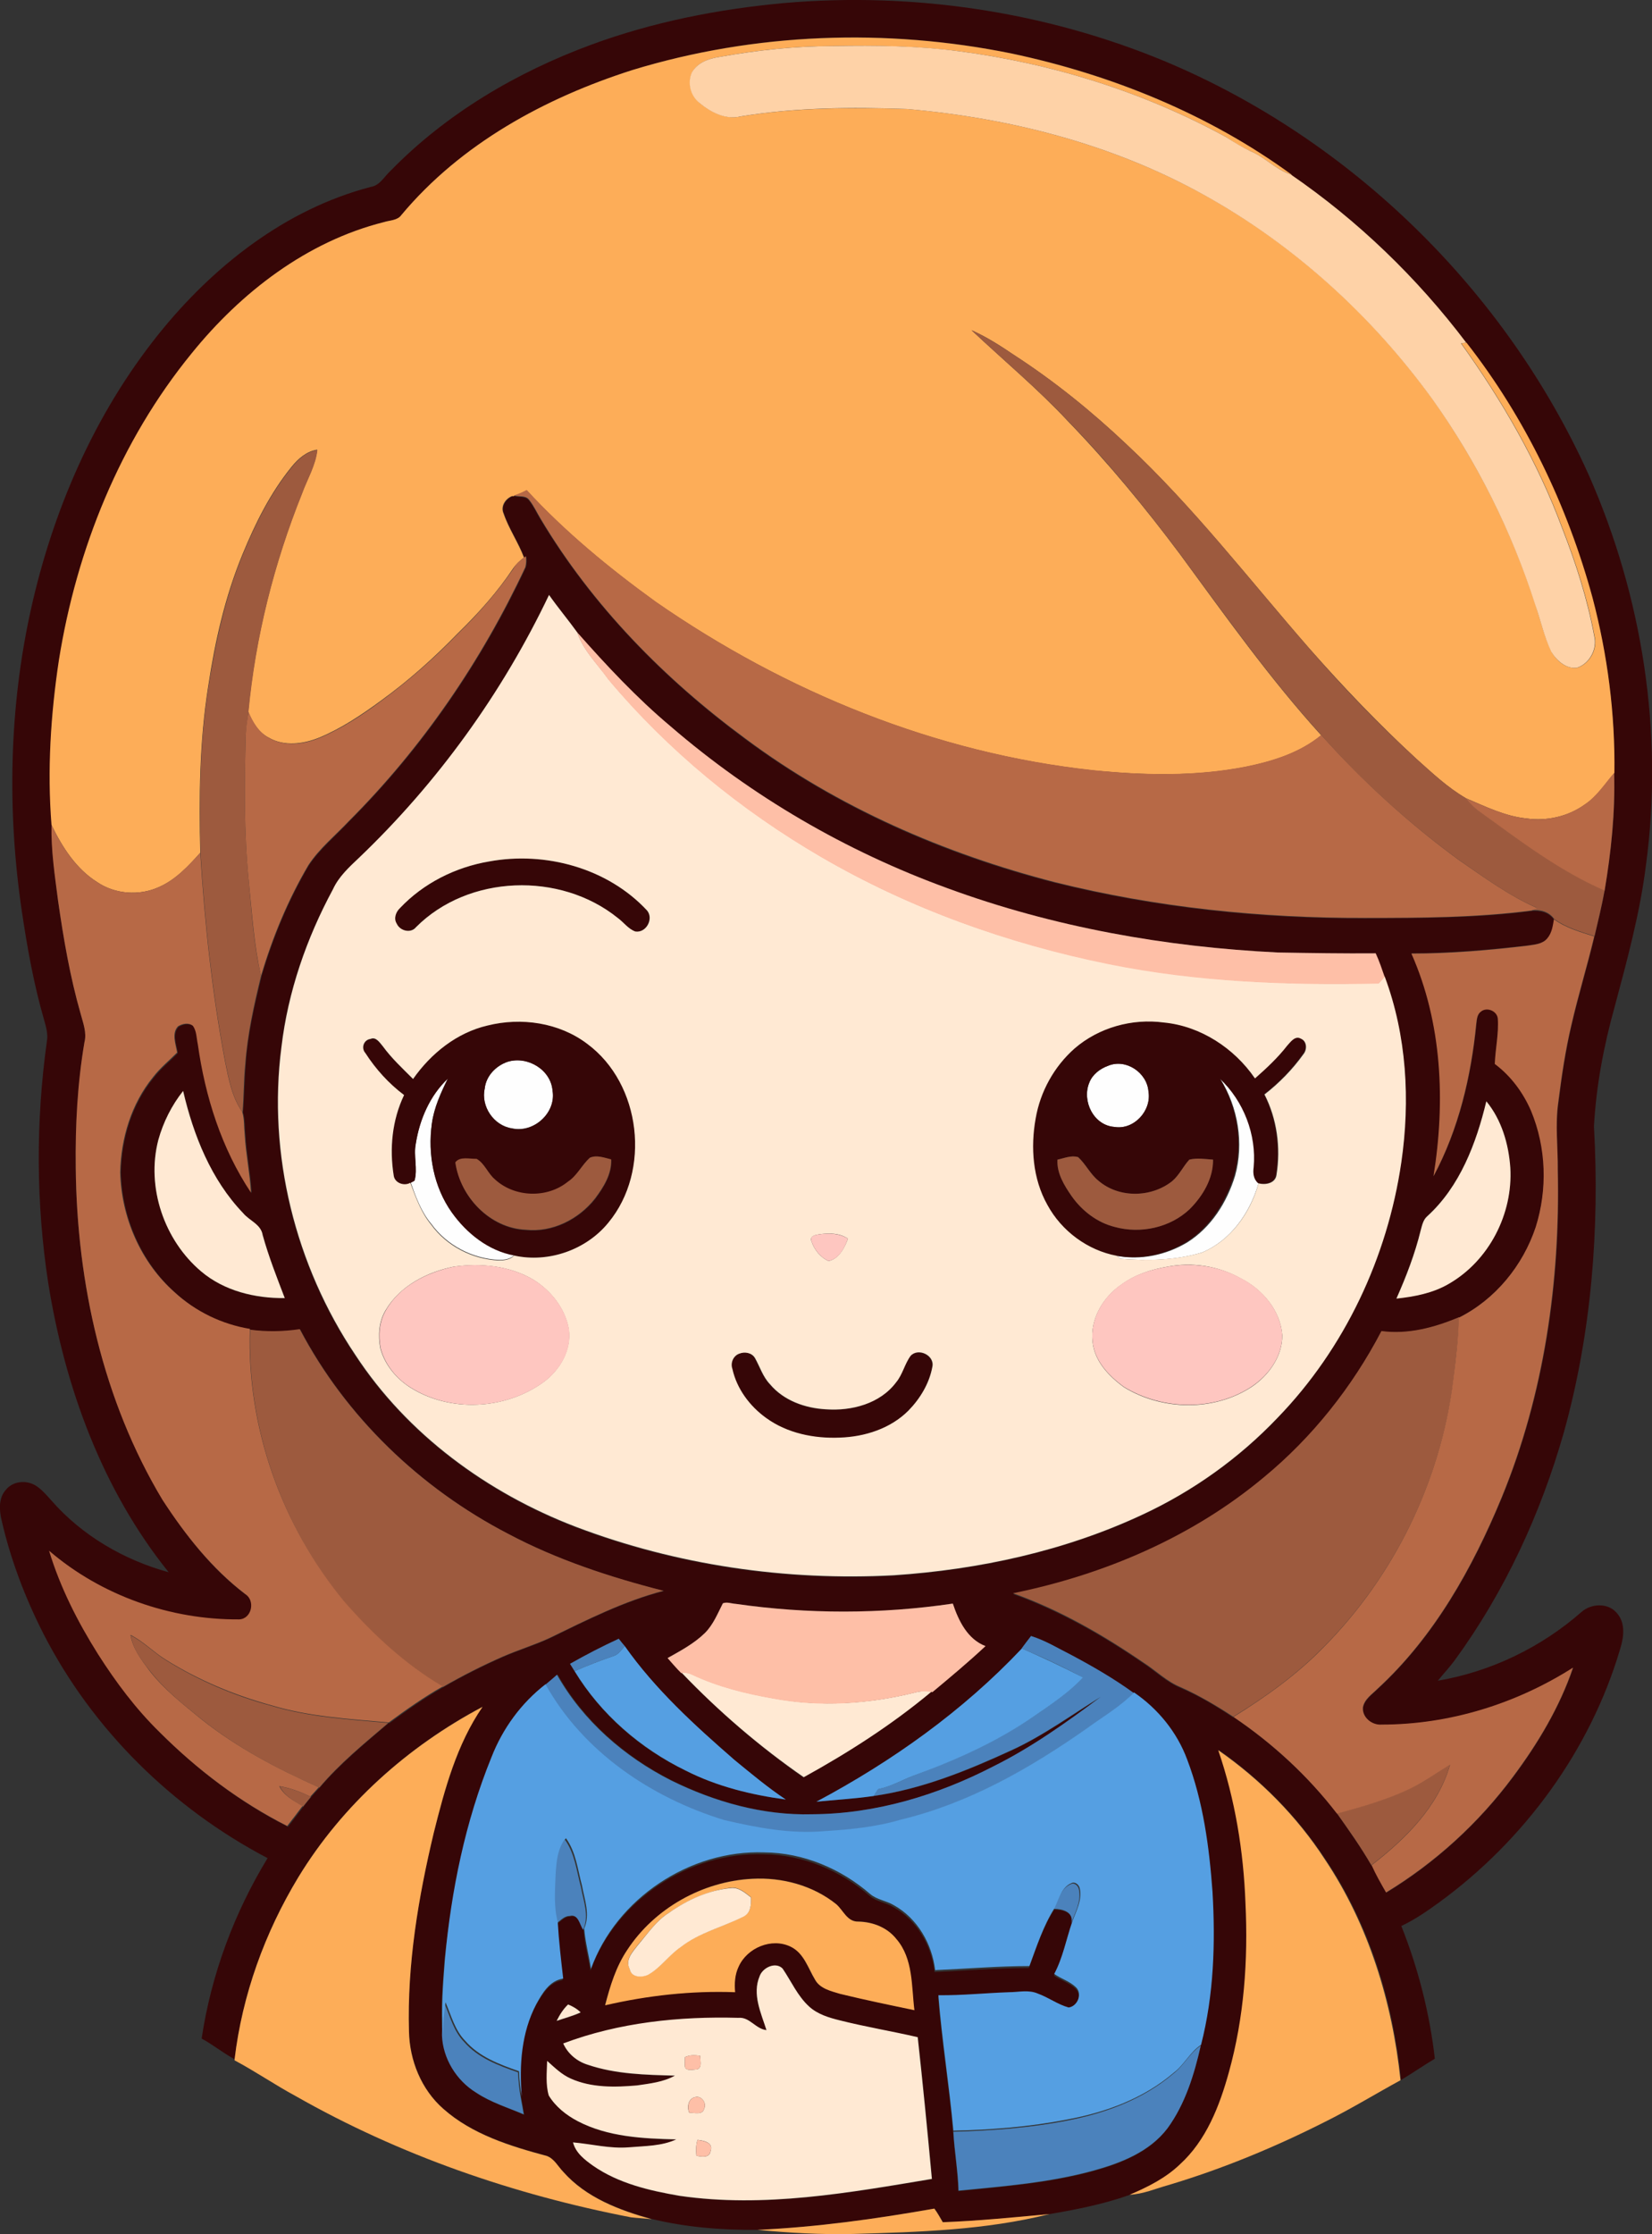
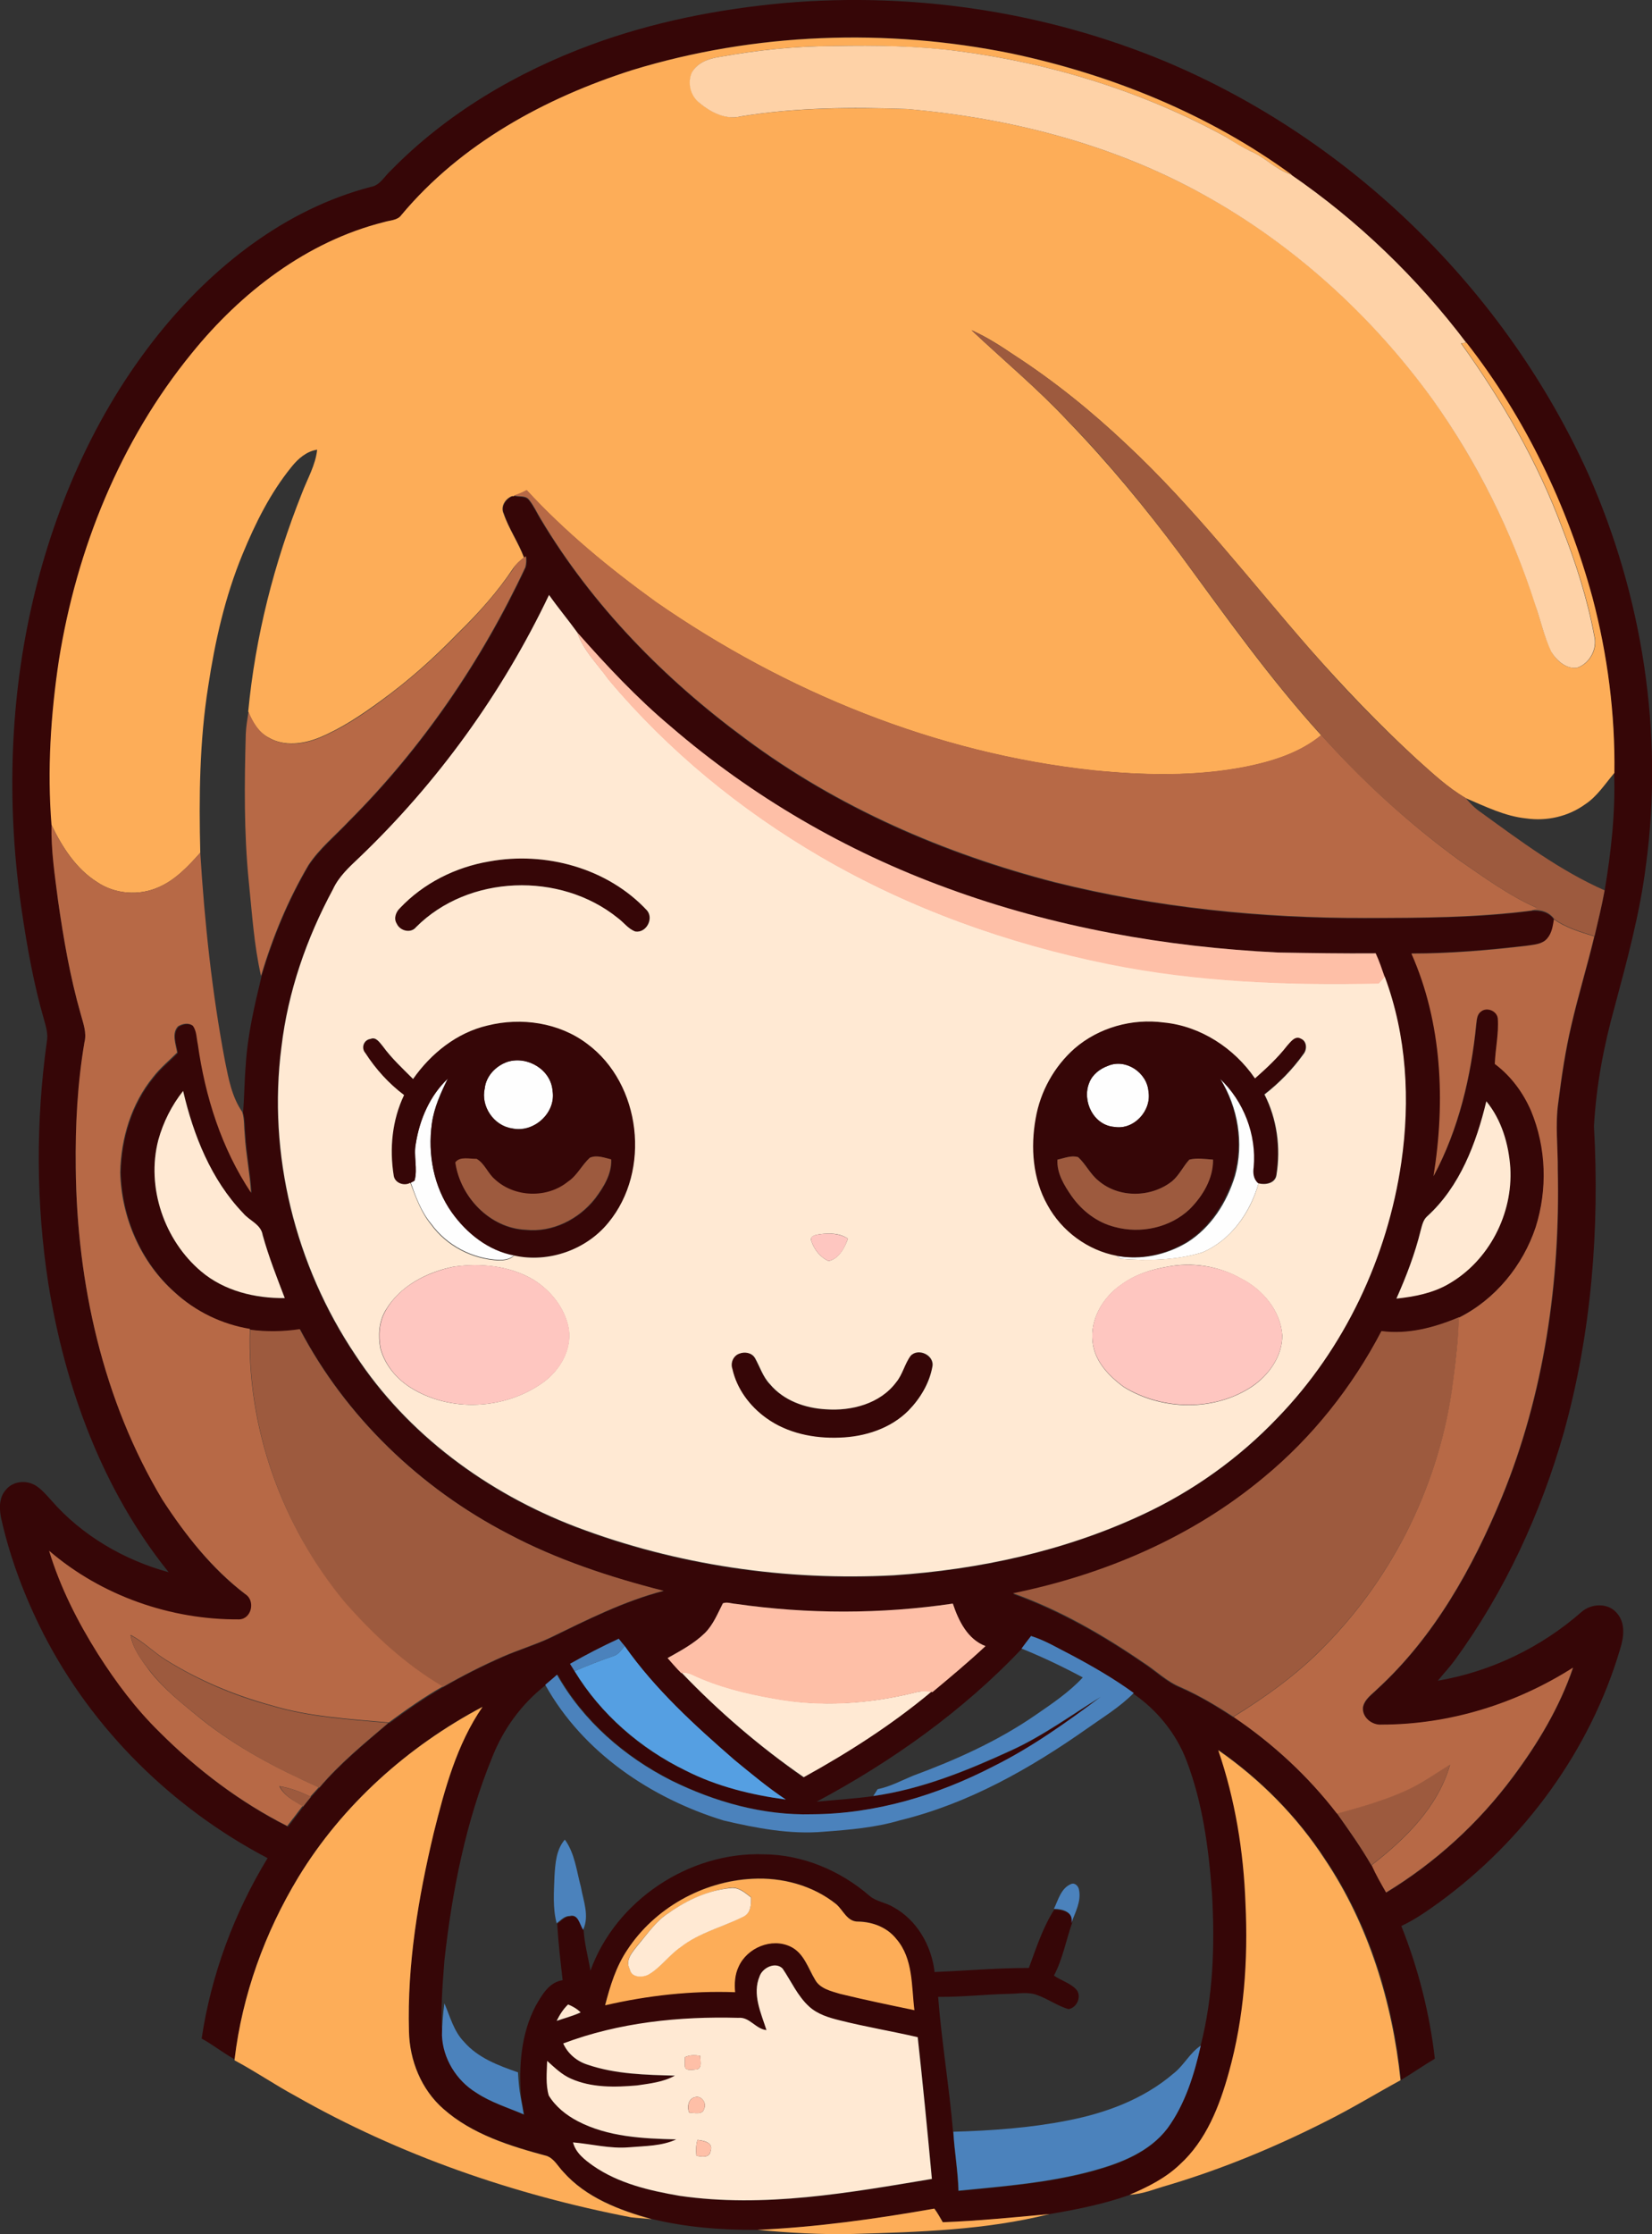
<svg xmlns="http://www.w3.org/2000/svg" version="1.1" id="Layer_1" x="0px" y="0px" viewBox="0 0 606.3 819.8" enable-background="new 0 0 606.3 819.8" xml:space="preserve">
  <rect x="0" y="0" width="606.3" height="819.8" fill="#333333" stroke="none" />
  <path fill="#FEFEFE" d="M186.3,389.6c7.3-2.3,15.9,2.8,16.5,10.6c1.4,8.1-6.9,15.6-14.9,13.8c-6.7-1-11.5-8.1-10-14.7  C178.4,394.8,182,391.1,186.3,389.6z" />
  <path fill="#FEFEFE" d="M406.6,391.1c6.6-2.9,14.4,2.5,14.9,9.4c1.2,7-5.3,14.2-12.5,13c-7.6-0.5-12-9.5-9.2-16.3  C400.9,394.3,403.7,392.2,406.6,391.1z" />
  <path fill="#FEFEFE" d="M152.6,419.5c1.4-8.9,5.2-17.7,11.8-23.9c-2.6,5.3-5.1,10.7-5.9,16.6c-1.6,11.2,0.6,23.2,7.3,32.5  c5.5,7.8,13.5,14.1,23,15.8c-1.5,1.5-3.6,1.8-5.6,1.8c-9.7-0.4-19.2-5.3-24.9-13.2c-3.7-4.4-5.7-9.9-7.6-15.3  c0.4-0.2,1.1-0.6,1.5-0.8C153.3,428.7,151.7,424,152.6,419.5z" />
  <path fill="#FEFEFE" d="M447.9,395.9c8.7,8.2,13.6,20.5,12.4,32.5c-0.3,2.1-0.1,4.3,1.6,5.8c-3.1,10.8-10.2,21-20.8,25.4  c-9.7,2.9-20,3.1-29.9,2.3c-0.3-0.3-1-0.8-1.3-1.1c8.8,1.7,18.1-0.3,25.8-4.9c8.8-5.5,14.6-14.7,17.6-24.5  C456.6,419.5,454.4,406.4,447.9,395.9z" />
  <g>
    <g>
      <path fill="#360607" d="M217,16.4C239.8,8,263.8,3.3,288,1.1c47.4-4.1,95.9,3.2,139.8,21.5c68.3,28.7,124.9,84.2,155.3,151.7    c19.7,44.6,27.5,94.6,21,143c-2.2,17.7-6.9,34.9-11.5,52.1c-4,14.3-6.8,29.1-7.6,43.9c2.1,37.6-0.9,75.7-11,112.1    c-8.5,29.9-21.7,58.6-40.1,83.8c-1.9,2.6-4.2,5-6.2,7.5c19.4-3.3,37.9-12.2,52.7-25.2c3.6-3.2,9.9-3.5,13.1,0.5    c3.2,3.7,2.4,8.9,1.1,13.1c-11,37.2-35.2,70.2-66.5,93c-4.4,3.2-8.9,6.3-13.8,8.6c6.2,15.6,10.4,32,12.3,48.7    c-4.2,2.5-8.2,5.3-12.4,7.8c-2.9-28.7-11.6-57.1-27.8-81.1c-10.3-15.7-23.8-29.3-39.1-40c6.2,18.1,9.3,37.2,10,56.3    c1,20.8-0.5,41.9-6.1,62c-3.4,12.4-8.3,25-18,33.8c-5.3,5-11.8,8.4-18.4,11.1c-9.5,3.4-19.5,5.4-29.5,7.1c-13,1.2-26.1,2.6-39.2,3    c-1-1.7-1.9-3.4-3.1-5c-21.5,3.8-43.1,6.8-64.9,7.8c-13,0.1-26.2-0.9-38.9-4c-11.9-3.3-24.1-7.9-32.5-17.4c-2-1.9-3.3-4.8-6-5.8    c-13.4-3.6-27.4-7.9-38-17.3c-8.1-7.1-12.3-17.8-12.6-28.4c-0.7-24.6,3.4-49.1,9.1-72.9c4.1-16,8.5-32.4,17.9-46.2    c-27.4,14.5-51.4,36-67.6,62.5c-12.3,20.4-20.6,43.2-23.4,66.9c-4.2-2.3-7.9-5.3-12.1-7.6c3.5-23.4,11.9-46,24.2-66.2    c-34.9-18.3-64.3-47.2-82.3-82.4c-6.7-13.2-12-27.1-15.3-41.5c-0.9-3.7-1.2-8.3,1.6-11.3c2.6-3.2,7.5-3.6,10.9-1.5    c2.2,1.4,3.9,3.4,5.7,5.4c11.2,12.9,26.7,21.9,43.1,26.4c-24.4-30.3-38.1-68-44.2-106.1c-4.5-29.3-4.6-59.3-0.5-88.7    c0.5-2.6-0.3-5.3-1-7.8c-3.8-13.1-6.2-26.5-8.2-40c-5.4-36.6-4.7-74.3,3.3-110.5c8.1-36.6,23.4-71.9,46.9-101.2    c20-24.9,46.5-45.8,77.8-54c3.4-0.5,5-3.8,7.3-5.9C163.8,41.7,189.6,26.5,217,16.4z M232.1,25.7c-32,10.3-63,27-84.7,53.2    c-1.5,2.1-4.3,1.9-6.4,2.6c-28.3,7.1-52.5,25.8-70.6,48.2c-26.3,32.1-42.2,71.8-48.7,112.6c-3,20-4.3,40.3-2.7,60.4    c-0.2,9.3,1.2,18.5,2.3,27.7c2,14,4.4,28,8.3,41.6c0.9,3.4,2.3,6.8,1.4,10.4c-2.5,15.2-3.3,30.6-3.2,46    c0.4,42.5,10,85.6,32.1,122.2c8.3,12.9,18,25.3,30.4,34.6c3.8,2.4,2.4,9-2.2,9.3c-25.3,0.2-50.6-8.7-69.8-25.2    c4.1,13.4,10.6,26.1,18,38c6.6,10.2,13.9,19.9,22.5,28.5c13.8,13.8,29.5,25.7,46.9,34.5c1.9-2.4,3.7-4.9,5.6-7.3    c0.9-1.2,1.9-2.4,2.9-3.6c1-1.2,2-2.3,3.1-3.4c7.5-8.8,16.5-16.2,25.3-23.7l0.3,0c6.4-4.7,12.9-9.3,19.8-13.2    c7.1-4.1,14.4-7.8,21.9-11.1c5.7-2.5,11.7-4.3,17.3-6.9c13.5-6.6,27.1-13.5,41.8-17.3c-19.6-5-39-11.4-57-20.9    c-32.2-16.7-59.6-42.9-76.5-75.1c-6,0.9-12.2,1-18.2,0.2v-0.2c-10.3-1.7-20-6.4-27.7-13.5c-12.4-11.1-19.5-27.5-19.9-44    c0.2-12.4,4-25.1,12-34.8c2.6-3.4,5.9-6,8.9-9.1c-0.5-3.1-2.2-7,0.3-9.6c1.6-1,3.9-1.5,5.5-0.2c1.3,2,1.3,4.5,1.8,6.8    c2.7,19.2,8.7,38.1,19.5,54.4c-0.4-7.1-1.9-14.2-2.3-21.3c-0.3-2.8-0.1-5.7-0.9-8.3c0.5-5.9,0.5-11.7,1-17.6    c0.7-11,3.2-21.7,5.8-32.4c4.2-14.2,9.9-28,17.4-40.7c4.1-6.1,9.9-10.8,14.8-16.1c26.9-26.9,48.7-58.8,64.8-93.2    c0.4-1.3,0.4-2.6,0.2-4l-0.7,0.5c-2.1-5.6-5.6-10.5-7.5-16.2c-1.2-2.6,0.7-5.5,3.2-6.4l0.3-0.1c1.8,0.6,4.3-0.1,5.6,1.6    c1.7,2.1,2.8,4.6,4.2,6.9c19.1,31.9,45.5,58.8,75.3,80.8c33.7,25.1,72.9,42.2,113.5,52.6c37.3,9.3,75.8,13.2,114.1,13.1    c20.3-0.1,40.7-0.1,60.8-2.7c3.3-0.3,6.4,0.4,8.4,3.2c-0.4,2.4-0.8,5-2.5,6.8c-1.8,2.1-4.7,2.2-7.2,2.6    c-14.1,1.6-28.3,2.8-42.6,2.9c11.3,25.5,12.6,54.5,8.1,81.7c9.3-17.2,13.8-36.6,15.7-56c0.2-1.6,0.3-3.4,1.7-4.4    c2.1-1.8,6-0.3,6.2,2.5c0.4,5.6-0.9,11.1-1.1,16.7c5.9,4.4,10.4,10.5,13.3,17.2c5.6,13.4,6.1,28.8,1.7,42.7    c-4.7,14.1-14.8,26.5-28.2,33.2c-8.9,3.8-18.7,6.4-28.5,5.1c-10.6,20.5-25.3,39-43.1,53.8c-26.3,21.9-58.7,35.8-92.1,42.6    c17,6.1,32.9,15.2,47.8,25.4c4.6,3,8.6,7,13.8,9.1c6.7,2.9,13.1,6.7,19.2,10.8l0.2-0.1c14.4,9.8,27.4,21.7,38,35.5    c4.4,6.2,8.8,12.4,12.6,19l0.1-0.1c1.6,3.4,3.4,6.8,5.3,10c18.1-11,33.9-25.5,46.6-42.5c9.1-12.2,17-25.5,22-40    c-20.9,13.3-45.4,20.9-70.2,20.9c-3.6,0.3-7.3-2.7-6.9-6.4c0.6-2.9,3.3-4.7,5.3-6.7c20.8-19.1,34.9-44.3,45.6-70.2    c15.6-37.9,21.6-79.3,20.6-120.2c0-8.3-1-16.7,0.2-24.9c1.2-9.5,2.6-19,4.8-28.3c2.5-10.9,5.8-21.6,8.4-32.5    c1.3-5.6,2.7-11.1,3.7-16.8c2.4-14.3,4-28.7,3.5-43.2c0.4-21.6-2.4-43.3-8-64.2c-9.2-33.8-24.7-66.1-46.3-93.7    c-17.9-23.8-39.7-44.9-64.4-61.7l0.5,0.2C443.8,41.9,408,27.3,371.2,19.6C325.3,10.2,277,11.9,232.1,25.7z M201.5,218.3    c-17.2,36.1-41,69-69.9,96.7c-3.7,3.4-7.4,6.9-9.5,11.5c-9.7,17.9-16.6,37.6-18.9,57.9c-5.1,39.3,5.1,80.1,27.1,112.9    c19.1,29.2,48.6,50.7,80.9,63.1c37.1,14.1,77.2,19.9,116.7,17.8c31.4-2.1,62.8-9,91.4-22.3c18.5-8.7,35.5-20.7,49.5-35.5    c24.6-25.4,40.3-58.8,45.4-93.7c3.3-22.8,2.1-46.5-6.1-68.2c-1-2.9-2.1-5.8-3.3-8.7c-11.9,0.1-23.9,0-35.8-0.3    c-41.3-2-82.6-9.3-121.4-23.6c-37.1-13.5-71.7-33.6-101.6-59.4c-12.4-10.4-23.5-22.3-34.2-34.4C208.5,227.4,204.8,223,201.5,218.3    z M58.1,418.3c-4.5,17.4,2.2,36.8,15.8,48.3c8.5,7.2,19.8,9.9,30.7,9.8c-3-7.6-6-15.2-8.1-23.1c-0.7-4-4.9-5.3-7.2-8.1    c-11.8-12.2-18.2-28.5-22-44.8C63,405.6,59.9,411.8,58.1,418.3z M545.5,404.1c-3.7,15.4-9.7,31.2-21.7,42.1    c-1.5,1.3-1.9,3.4-2.4,5.2c-2.1,8.6-5.3,16.9-8.9,25c6.6-0.7,13.4-2,19.2-5.4c14.7-8.5,23.6-25.7,22.6-42.6    C553.7,419.8,551.1,410.9,545.5,404.1z M265.3,588.3c-1.9,3.7-3.5,7.8-6.5,10.8c-3.9,3.9-8.9,6.5-13.7,9.2c1.6,1.9,3.3,3.8,5,5.5    c13.6,14.2,28.6,27.1,44.7,38.4c16.5-9.1,32.4-19.4,46.9-31.4l0.5,0.1c6.6-5.6,13.2-11.1,19.5-16.9c-6.6-2.5-10-9.3-12-15.6    c-26.4,3.9-53.3,3.9-79.7,0.1C268.5,588.4,266.8,587.7,265.3,588.3z M378.4,600.3c-1.1,1.5-2.3,3.1-3.3,4.6    c-21.7,22.9-47.7,41.4-75.4,56.2c7-0.7,14.1-1.1,21.1-2.1c17.6-2.5,34.4-9.3,50.5-16.7c11.7-5.4,22.1-13,33-19.7    c-12.6,9.3-25.3,18.5-39.4,25.5c-20.6,10.6-43.4,17.5-66.6,17.6c-18,0.5-35.7-4.5-51.7-12.4c-17.2-8.7-32.4-21.9-41.9-38.8    c-1.4,1.2-2.9,2.4-4.3,3.7c-8.9,6.9-15.7,16.2-19.8,26.7c-9.7,23.7-14.7,49.1-17.5,74.5c-0.7,9.2-1.5,18.4-0.7,27.6    c0.3,8.5,5.3,16.6,12.5,21c5.4,3.6,11.6,5.4,17.5,8c-0.3-2.1-0.7-4.1-1.1-6.2c-1-11.5-0.1-23.5,5.3-33.8c2.3-4,4.9-8.7,9.9-9.4    c-0.8-6.9-1.6-13.8-2-20.7c1.5-1.1,2.8-2.7,4.8-2.7c3.2-0.8,3.7,3.1,4.9,5.1c0.3,5,1.7,9.9,2.5,14.8c9.3-25.8,36.3-43.7,63.6-42.7    c14.3,0.1,28.2,6,38.9,15.3c2.5,2.1,6,2.4,8.7,4.1c8.6,4.7,14,14.1,15.1,23.8c11.5-0.5,23.1-1.5,34.6-1.5    c2.7-7.3,5.1-14.8,9.3-21.4c3.2,0,7.3,1,6.5,5.1c-2.2,6.3-3.4,13.1-6.6,19.1c2.6,1.8,5.9,2.7,8.1,5c2.3,2.4,0.4,6.9-2.8,7.3    c-4-1.2-7.4-3.7-11.3-5.1c-3.4-1.4-7.2-0.5-10.7-0.5c-8.6,0.2-17.2,1.2-25.8,1.1c1.3,16.6,4.1,33.1,5.5,49.7    c0.5,7.2,1.7,14.4,1.9,21.6c16.5-1.7,33.2-2.9,49.3-7.3c10.2-2.8,20.8-6.9,27.4-15.6c6.5-8.9,9.8-19.7,12.2-30.3    c4.7-18.3,5.3-37.4,4.2-56.2c-1.2-16.4-3.4-33-9.3-48.5c-3.8-10-10.8-18.6-19.5-24.6c-7.3-5.3-15.1-9.8-23-14    C388.2,604.7,383.6,601.9,378.4,600.3z M209.2,610.5c0.5,0.9,1.1,1.8,1.6,2.7c9.6,15.8,24.1,28.5,40.8,36.5    c11.5,5.8,24.1,8.8,36.7,10.6c-6.6-4.4-12.6-9.5-18.8-14.5c-14.6-12.7-29.1-25.9-40.3-41.8c-0.7-0.9-1.5-1.8-2.2-2.7    C221,604.1,215.1,607.2,209.2,610.5z M230.2,715.5c-4.1,6.1-6.2,13.2-8.2,20.2c15.6-3.6,31.7-5.4,47.7-4.8c-0.2-3.2,0-6.5,1.3-9.4    c3.1-7,12.1-10.7,19.1-7.3c4.9,2.3,6.3,7.9,9,12.2c1.8,3.3,5.8,4.1,9.1,5.1c9.1,2.2,18.2,4.1,27.3,6c-1.1-8.8-0.4-18.9-6.6-26.1    c-3.3-4.2-8.7-6.3-14-6.4c-4.1,0.1-5.5-4.2-8.1-6.4c-8.6-6.9-19.9-9.9-30.8-9.3C257.8,690.3,240.2,700.2,230.2,715.5z     M278.8,725.1c-2.8,6.6,0.4,13.6,2.6,19.9c-4-0.5-6.2-5-10.3-4.5c-21.7-0.6-43.9,1.8-64.3,9.4c1.7,3.8,5.1,6.6,9,7.8    c10.3,3.5,21.3,3.7,32,4c-4.3,2.4-9.2,2.8-13.9,3.6c-8.1,0.8-16.7,0.9-24.3-2.5c-3.4-1.4-6-4.1-8.7-6.5c-0.1,4.2-0.6,8.6,0.6,12.7    c2.5,4.1,6.4,7.1,10.6,9.4c11.1,5.8,23.9,6.4,36.2,6.7c-5.3,2.5-11.5,2.4-17.3,2.9c-7,0.5-13.7-1.2-20.6-1.8    c1.1,3.8,4.4,6.3,7.4,8.6c9.3,6.5,20.7,9.1,31.7,11c31,4.5,62.1-1.1,92.6-6.2c-1.6-17.3-3.3-34.7-5.2-52    c-9.6-2.2-19.2-3.8-28.7-6.2c-4-1-8-2.3-11.1-5c-4.3-3.9-6.6-9.3-9.8-14C284.6,719.7,279.9,721.9,278.8,725.1z M208.5,735.5    c-1.9,1.7-3.1,3.8-4.2,6.1c2.9-1,6-1.8,8.8-3.1C211.8,737.1,210.2,736.2,208.5,735.5z" />
    </g>
    <path fill="#360607" d="M179.5,316.1c20.6-3.8,43.5,2.4,57.9,18c2.5,3-0.3,8.3-4.3,7.7c-2.6-1-4.3-3.4-6.5-5   c-21-17-54.7-15.9-74,3.4c-2,2.4-6,1.4-7.1-1.3c-1.2-1.9-0.2-4.2,1.2-5.7C155.5,324.1,167.2,318.2,179.5,316.1z" />
    <g>
      <path fill="#360607" d="M178.9,376.3c12.4-3.2,26.3-1.1,36.7,6.7c19.9,14.7,23.5,46.6,7.8,65.6c-8.1,10-22,14.8-34.6,12.1    c-9.5-1.7-17.5-8.1-23-15.8c-6.6-9.3-8.8-21.3-7.3-32.5c0.8-5.9,3.3-11.3,5.9-16.6c-6.6,6.2-10.4,15-11.8,23.9    c-0.9,4.5,0.8,9.2-0.5,13.6c-0.4,0.2-1.1,0.6-1.5,0.8c-2.2,1.3-5.6,0-6.1-2.6c-1.6-10-0.6-20.4,3.8-29.6    c-5.6-4.2-10.4-9.6-14.2-15.4c-1.6-1.9-0.5-4.9,1.9-5.2c2-0.9,3.4,1.5,4.5,2.7c3.2,4.4,7.3,8.2,11.1,12    C158.1,386.5,167.6,379,178.9,376.3z M186.3,389.6c-4.3,1.4-7.9,5.2-8.4,9.8c-1.5,6.6,3.3,13.7,10,14.7    c7.9,1.8,16.2-5.7,14.9-13.8C202.2,392.5,193.6,387.4,186.3,389.6z M216.5,424.8c-3,2.7-4.7,6.6-8,9c-7.6,6.2-19.7,5.8-26.8-0.9    c-2.6-2.2-3.7-5.9-6.7-7.5c-2.5,0-6.2-1.1-7.8,1.3c1.8,12.7,12.7,24.1,25.8,24.7c9.8,1,19.5-3.9,25.5-11.5c3.1-4.2,6.1-9,5.9-14.3    C221.8,424.8,219,423.7,216.5,424.8z" />
    </g>
    <g>
      <path fill="#360607" d="M394.4,384.7c8.8-7.7,21-11.1,32.6-9.6c13.5,1.3,25.9,9.4,33.4,20.5c4.2-3.8,8.4-7.6,11.8-12    c1.3-1.3,3-3.8,5-2.6c2.3,0.9,2.5,3.9,1,5.7c-4,5.6-8.8,10.6-14.3,14.8c4.6,9,6,19.6,4.4,29.5c-0.4,3.1-4,3.8-6.6,3.1    c-1.7-1.5-1.9-3.7-1.6-5.8c1.1-12-3.7-24.3-12.4-32.5c6.4,10.5,8.6,23.6,5.2,35.5c-3,9.7-8.8,19-17.6,24.5    c-7.7,4.6-16.9,6.6-25.8,4.9c-10.7-2-20.3-9.1-25.5-18.7c-5.4-9.5-6.2-21-4.3-31.7C381.8,400.6,386.9,391.3,394.4,384.7z     M406.6,391.1c-2.9,1-5.6,3.1-6.8,6.1c-2.9,6.7,1.5,15.7,9.2,16.3c7.2,1.2,13.7-6,12.5-13C421,393.6,413.2,388.3,406.6,391.1z     M388.1,425.5c-0.3,5,2.5,9.5,5.2,13.4c3.8,5.4,9.3,9.7,15.8,11.3c9.4,2.6,20.3,0.3,27.5-6.5c4.8-4.8,8.6-11.2,8.6-18.2    c-2.9-0.2-5.9-0.7-8.7,0c-2.3,2.5-3.7,5.7-6.3,7.9c-7.6,6.1-19.6,6.3-27.1-0.2c-2.9-2.4-4.6-6.1-7.4-8.6    C393.2,423.8,390.5,425,388.1,425.5z" />
    </g>
    <path fill="#360607" d="M271.3,496.7c2-0.8,4.6-0.4,5.7,1.7c1.8,3.2,2.9,6.9,5.5,9.6c5.1,6,12.9,8.8,20.5,9.2   c9.4,0.7,19.9-2.1,25.8-9.9c2.4-2.9,3.1-6.7,5.3-9.7c2.8-3.1,8.9-0.2,8,4c-1.1,6.1-4.5,11.7-8.8,16.1c-6.6,6.6-16,9.6-25.2,9.9   c-9.4,0.4-19.3-1.6-27-7.2c-6-4.4-10.7-10.7-12.4-18C268,500.1,269.1,497.5,271.3,496.7z" />
  </g>
  <g>
    <path fill="#FDAD58" d="M232.1,25.7c44.9-13.7,93.1-15.4,139-6.1c36.8,7.8,72.6,22.3,103.1,44.6l-0.5-0.2   c-5.6-1.8-9.6-6.4-14.9-8.6c-3.1-1.4-6-3.2-8.8-5.1c-30.3-16.6-63.8-27-98-31.5c-15.3-1.9-30.7-2.2-46-1.9c-14.1,0-28.2,1.5-42,4   c-3.8,0.6-8,2-10,5.7c-1.7,3.8-0.4,8.5,2.7,11.1c4.2,3.5,9.7,6.3,15.3,5c20.2-3.3,40.6-3.3,61-2.7c37.8,3.3,75.5,13,108.9,31.5   c33.2,18.3,61.7,44.4,83.9,75c16.3,23,29.1,48.5,37.7,75.3c1.9,5.8,3.3,11.8,5.9,17.3c1.8,3.3,5.4,6.5,9.5,5.9   c4.6-1.5,7.5-6.9,6.3-11.6c-2.5-13.5-6.7-26.6-11.7-39.4c-9-24.3-22.1-47-37.2-68c0.5-0.1,1.4-0.2,1.9-0.3   c21.6,27.6,37.1,59.9,46.3,93.7c5.5,20.9,8.3,42.6,8,64.2c-3.4,4-6.3,8.6-10.7,11.5c-6.2,4.5-14.1,6.3-21.7,5.2   c-7.8-0.8-15-4.4-22.1-7.4c-6.7-3.9-12.3-9.2-18-14.3c-13.9-12.8-27-26.5-39.5-40.7c-22-25.2-42.5-51.9-67-74.8   c-12.8-12.1-26.5-23.2-41.3-32.8c-5-3.4-10.1-6.7-15.6-9.1c11.8,11.1,24.3,21.5,35.4,33.4c14.8,15.3,28.4,31.8,41.1,48.8   c16.6,22.6,32.9,45.6,51.8,66.4c-7.9,6.5-17.9,9.6-27.8,11.6c-18.4,3.6-37.3,3.1-55.8,1.3c-57.7-6.2-113-28.8-160.6-61.8   c-16.9-12.2-33.2-25.6-47.4-41c-1.6,0.9-3.3,1.6-5,2.2L188,182c-2.5,0.9-4.4,3.8-3.2,6.4c1.9,5.6,5.4,10.6,7.5,16.2   c-1.5,1.1-2.9,2.4-4,4c-5.8,8.7-12.8,16.5-20.3,23.8c-8.7,9-18.1,17.4-28.2,24.7c-7.1,5.2-14.4,10.1-22.5,13.5   c-5.9,2.4-12.9,3.4-18.6,0.1c-3.8-1.9-6.1-5.8-7.6-9.6c2.6-27.5,9.5-54.5,19.7-80.1c2-5.3,5-10.3,5.6-16c-3.9,0.6-7,3.3-9.4,6.3   c-7.8,9.6-13.3,20.7-18,32.1c-6.4,15.5-10.1,31.9-12.6,48.5c-3.2,20.2-3.4,40.7-2.9,61c-4.4,4.9-9,9.9-15.2,12.6   c-7.2,3.3-16.1,2.6-22.6-1.8c-7.8-4.9-12.9-12.9-16.8-21c-1.6-20.1-0.3-40.5,2.7-60.4c6.5-40.8,22.5-80.5,48.7-112.6   c18.1-22.4,42.3-41.1,70.6-48.2c2.2-0.7,5-0.6,6.4-2.6C169.2,52.7,200.1,35.9,232.1,25.7z" />
    <path fill="#FDAD58" d="M109.5,688.8c16.2-26.6,40.2-48,67.6-62.5c-9.5,13.8-13.9,30.2-17.9,46.2c-5.7,23.9-9.8,48.3-9.1,72.9   c0.2,10.6,4.5,21.3,12.6,28.4c10.6,9.4,24.6,13.7,38,17.3c2.7,1,4.1,3.8,6,5.8c8.4,9.5,20.6,14.1,32.5,17.4   c-2.5-0.3-5.1-0.4-7.6-0.7c-43-8.3-85-22.8-123.1-44.5c-7.6-4.1-14.7-9-22.4-13.1l0-0.4C88.9,732,97.2,709.1,109.5,688.8z" />
    <path fill="#FDAD58" d="M447.1,642.2c15.4,10.7,28.9,24.3,39.1,40c16.1,24,24.8,52.5,27.8,81.1c-9,4.9-17.8,10.3-27,14.9   c-18.7,9.5-38.2,17.6-58.3,23.6c-4.7,1.3-9.2,3.3-14.1,3.5c6.6-2.8,13.2-6.1,18.4-11.1c9.7-8.8,14.6-21.5,18-33.8   c5.6-20.1,7.1-41.2,6.1-62C456.4,679.3,453.3,660.3,447.1,642.2z" />
    <g>
      <path fill="#FDAD58" d="M230.2,715.5c10-15.3,27.7-25.2,45.9-26.1c10.9-0.6,22.2,2.4,30.8,9.3c2.6,2.2,4,6.5,8.1,6.4    c5.3,0.1,10.6,2.1,14,6.4c6.2,7.2,5.5,17.3,6.6,26.1c-9.1-1.9-18.3-3.8-27.3-6c-3.3-1-7.3-1.9-9.1-5.1c-2.6-4.3-4.1-9.8-9-12.2    c-7-3.4-16,0.4-19.1,7.3c-1.4,2.9-1.6,6.2-1.3,9.4c-16-0.6-32.1,1.2-47.7,4.8C223.9,728.7,226.1,721.6,230.2,715.5z M245.6,701.8    c-4.7,2.9-7.8,7.6-11.4,11.7c-1.9,2.5-4.9,5.5-3.1,8.9c0.6,3.2,4.4,3.2,6.8,2.1c4.6-2.6,7.6-7.2,12-10.2    c6.8-5.3,15.4-7.2,22.9-11.1c2.8-1.3,2.9-4.4,2.8-7.1c-2.2-1.7-4.5-3.8-7.5-3.4C259.9,693.7,252.3,697.2,245.6,701.8z" />
    </g>
    <path fill="#FDAD58" d="M278,818.2c21.8-1,43.4-4,64.9-7.8c1.2,1.6,2.1,3.3,3.1,5c13.1-0.5,26.1-1.8,39.2-3   c-23.5,5.9-47.9,6.6-72,7.3C301.4,820,289.7,819.3,278,818.2z" />
  </g>
  <g>
    <path fill="#FED2A7" d="M264,20.9c13.9-2.5,28-4,42-4c15.4-0.3,30.8-0.1,46,1.9c34.2,4.5,67.7,14.9,98,31.5   c2.8,1.8,5.7,3.6,8.8,5.1c5.4,2.2,9.3,6.8,14.9,8.6c24.6,16.9,46.4,37.9,64.4,61.7c-0.5,0.1-1.4,0.2-1.9,0.3   c15.1,21,28.2,43.7,37.2,68c5,12.8,9.2,25.9,11.7,39.4c1.2,4.7-1.7,10.1-6.3,11.6c-4,0.6-7.6-2.7-9.5-5.9   c-2.6-5.5-3.9-11.6-5.9-17.3c-8.6-26.8-21.3-52.3-37.7-75.3c-22.2-30.6-50.8-56.7-83.9-75c-33.3-18.5-71-28.2-108.9-31.5   c-20.4-0.7-40.8-0.6-61,2.7c-5.6,1.4-11.1-1.5-15.3-5c-3.2-2.6-4.4-7.3-2.7-11.1C256,22.9,260.1,21.5,264,20.9z" />
  </g>
  <g>
    <path fill="#9D5A3E" d="M356.5,121.1c5.5,2.5,10.6,5.8,15.6,9.1c14.8,9.6,28.5,20.7,41.3,32.8c24.6,22.9,45,49.6,67,74.8   c12.4,14.3,25.5,27.9,39.5,40.7c5.7,5.1,11.3,10.4,18,14.3c1.6,1.9,3.4,3.8,5.5,5.2c14.5,10.5,29,21.4,45.5,28.7   c-1,5.6-2.4,11.2-3.7,16.8c-5.1-1.6-10.4-3.1-14.8-6.3c-2-2.8-5.1-3.5-8.4-3.2c0.5-0.2,1.6-0.7,2.1-0.9   c-10.5-4.5-19.7-11.4-29-17.8c-18.3-13.4-35.2-28.7-50.3-45.7c-18.9-20.8-35.1-43.8-51.8-66.4c-12.8-17.1-26.3-33.6-41.1-48.8   C380.8,142.6,368.3,132.2,356.5,121.1z" />
-     <path fill="#9D5A3E" d="M107.1,171.4c2.4-3,5.4-5.7,9.4-6.3c-0.6,5.7-3.7,10.7-5.6,16c-10.3,25.6-17.1,52.6-19.7,80.1   c-0.4,2.7-0.8,5.5-1,8.2c-0.5,18-0.7,36.1,1.1,54c1.1,11.6,1.8,23.3,4.5,34.7c-2.6,10.6-5,21.4-5.8,32.4c-0.6,5.9-0.5,11.7-1,17.6   c-3.8-5.5-5-12.1-6.3-18.5c-4.8-25.3-7.5-50.9-9.1-76.6c-0.5-20.4-0.3-40.9,2.9-61c2.6-16.5,6.2-33,12.6-48.5   C93.8,192.1,99.3,181,107.1,171.4z" />
    <path fill="#9D5A3E" d="M216.5,424.8c2.5-1.1,5.3,0,7.8,0.6c0.2,5.4-2.8,10.2-5.9,14.3c-5.9,7.6-15.7,12.6-25.5,11.5   c-13.1-0.6-24-12-25.8-24.7c1.7-2.3,5.3-1.2,7.8-1.3c2.9,1.6,4.1,5.3,6.7,7.5c7.2,6.7,19.2,7.1,26.8,0.9   C211.8,431.4,213.5,427.5,216.5,424.8z" />
    <path fill="#9D5A3E" d="M388.1,425.5c2.5-0.5,5.1-1.7,7.6-0.9c2.8,2.6,4.4,6.2,7.4,8.6c7.5,6.5,19.4,6.3,27.1,0.2   c2.6-2.2,4-5.4,6.3-7.9c2.9-0.7,5.8-0.2,8.7,0c0.1,7-3.8,13.4-8.6,18.2c-7.2,6.8-18,9.1-27.5,6.5c-6.4-1.6-12-5.9-15.8-11.3   C390.6,435,387.8,430.5,388.1,425.5z" />
    <path fill="#9D5A3E" d="M507,488.4c9.8,1.3,19.5-1.3,28.5-5.1c-0.2,7.7-1.2,15.4-2.1,23.1c-4.5,36.6-21.5,71.5-47.4,97.7   c-9.8,10.1-21.3,18.4-33.2,25.7l-0.2,0.1c-6.1-4-12.5-7.8-19.2-10.8c-5.2-2.1-9.1-6.1-13.8-9.1c-14.9-10.2-30.7-19.3-47.8-25.4   c33.4-6.8,65.8-20.6,92.1-42.6C481.6,527.4,496.3,508.9,507,488.4z" />
    <path fill="#9D5A3E" d="M91.8,487.9c6,0.8,12.2,0.7,18.2-0.2c16.9,32.2,44.3,58.4,76.5,75.1c17.9,9.5,37.4,15.9,57,20.9   c-14.6,3.8-28.2,10.7-41.8,17.3c-5.6,2.6-11.6,4.4-17.3,6.9c-7.5,3.3-14.8,7-21.9,11.1c-13.8-8.1-25.6-19.1-36.1-31.1   C103.6,560.1,90.6,524,91.8,487.9z" />
    <path fill="#9D5A3E" d="M48,600.1c4.8,2.4,8.5,6.4,13.1,9.2c11.9,7.4,25,13,38.5,16.6c13.9,4.2,28.5,5,42.9,6.3   c-8.8,7.5-17.8,14.8-25.3,23.7c-15.2-6.7-29.9-14.5-42.9-24.8c-6.8-5.5-13.7-10.9-19.1-17.8C52.1,609.4,48.8,605.2,48,600.1z" />
    <path fill="#9D5A3E" d="M518.4,655.8c4.9-2.3,9.2-5.6,13.8-8.4c-4.4,15.5-16.4,27.3-28.8,36.9l-0.1,0.1c-3.8-6.6-8.2-12.8-12.6-19   C500.1,662.8,509.6,660.2,518.4,655.8z" />
    <path fill="#9D5A3E" d="M102.7,655.5c4,0.6,7.8,2.1,11.4,3.8c-1,1.2-1.9,2.4-2.9,3.6C108.1,660.9,104.5,659.1,102.7,655.5z" />
  </g>
  <g>
    <path fill="#B76946" d="M193.3,179.8c14.2,15.4,30.4,28.7,47.4,41c47.5,33,102.8,55.6,160.6,61.8c18.5,1.9,37.4,2.3,55.8-1.3   c9.9-2,19.9-5.1,27.8-11.6c15.1,16.9,32,32.3,50.3,45.7c9.3,6.4,18.6,13.3,29,17.8c-0.5,0.2-1.6,0.7-2.1,0.9   c-20.1,2.6-40.5,2.7-60.8,2.7c-38.4,0.1-76.8-3.8-114.1-13.1c-40.6-10.5-79.8-27.5-113.5-52.6c-29.8-21.9-56.3-48.9-75.3-80.8   c-1.4-2.3-2.5-4.8-4.2-6.9c-1.3-1.8-3.8-1-5.6-1.6C190,181.3,191.7,180.7,193.3,179.8z" />
    <path fill="#B76946" d="M192.3,204.6l0.7-0.5c0.2,1.4,0.1,2.7-0.2,4c-16.1,34.4-37.9,66.3-64.8,93.2c-5,5.3-10.8,10-14.8,16.1   c-7.5,12.7-13.2,26.5-17.4,40.7c-2.6-11.4-3.3-23.1-4.5-34.7c-1.8-18-1.6-36-1.1-54c0.1-2.8,0.6-5.5,1-8.2c1.6,3.8,3.8,7.6,7.6,9.6   c5.8,3.3,12.8,2.3,18.6-0.1c8.1-3.4,15.5-8.3,22.5-13.5c10.1-7.4,19.5-15.7,28.2-24.7c7.5-7.3,14.4-15.2,20.3-23.8   C189.3,207,190.8,205.7,192.3,204.6z" />
-     <path fill="#B76946" d="M581.7,295.1c4.4-3,7.3-7.6,10.7-11.5c0.4,14.5-1.1,29-3.5,43.2c-16.5-7.2-31-18.2-45.5-28.7   c-2.1-1.4-3.9-3.3-5.5-5.2c7.2,3,14.3,6.5,22.1,7.4C567.6,301.4,575.5,299.6,581.7,295.1z" />
    <path fill="#B76946" d="M18.9,302.7c3.9,8.1,9,16.1,16.8,21c6.6,4.4,15.4,5.1,22.6,1.8c6.1-2.7,10.8-7.7,15.2-12.6   c1.6,25.7,4.3,51.3,9.1,76.6c1.3,6.4,2.5,13,6.3,18.5c0.8,2.6,0.6,5.5,0.9,8.3c0.4,7.1,1.9,14.2,2.3,21.3   c-10.8-16.2-16.8-35.2-19.5-54.4c-0.5-2.3-0.4-4.8-1.8-6.8c-1.6-1.3-3.9-0.8-5.5,0.2c-2.4,2.6-0.8,6.5-0.3,9.6   c-3,3-6.3,5.7-8.9,9.1c-7.9,9.7-11.7,22.3-12,34.8c0.4,16.6,7.5,33,19.9,44c7.7,7.1,17.4,11.8,27.7,13.5v0.2   c-1.2,36.1,11.8,72.1,34.7,99.9c10.5,12,22.3,23,36.1,31.1c-6.9,3.9-13.4,8.5-19.8,13.2l-0.3,0c-14.4-1.3-29-2.1-42.9-6.3   c-13.5-3.7-26.6-9.2-38.5-16.6c-4.6-2.8-8.3-6.8-13.1-9.2c0.8,5.1,4.1,9.3,7.1,13.3c5.4,6.9,12.4,12.3,19.1,17.8   c13,10.3,27.8,18.1,42.9,24.8c-1,1.1-2.1,2.3-3.1,3.4c-3.6-1.7-7.4-3.2-11.4-3.8c1.7,3.5,5.3,5.3,8.5,7.3c-1.8,2.4-3.7,4.9-5.6,7.3   c-17.4-8.8-33.1-20.7-46.9-34.5c-8.7-8.5-16-18.3-22.5-28.5c-7.5-11.9-13.9-24.5-18-38c19.2,16.5,44.6,25.4,69.8,25.2   c4.6-0.2,6-6.9,2.2-9.3c-12.3-9.4-22-21.7-30.4-34.6C37.8,514,28.2,470.8,27.8,428.4c-0.2-15.4,0.6-30.8,3.2-46   c0.9-3.5-0.5-7-1.4-10.4c-3.9-13.6-6.3-27.6-8.3-41.6C20.1,321.2,18.7,312,18.9,302.7z" />
    <path fill="#B76946" d="M570.3,337.3c4.4,3.2,9.7,4.7,14.8,6.3c-2.6,10.9-5.9,21.6-8.4,32.5c-2.2,9.3-3.6,18.8-4.8,28.3   c-1.2,8.3-0.1,16.6-0.2,24.9c0.9,40.9-5,82.3-20.6,120.2c-10.7,25.9-24.8,51.1-45.6,70.2c-2,2-4.7,3.7-5.3,6.7   c-0.4,3.7,3.3,6.7,6.9,6.4c24.8,0,49.3-7.6,70.2-20.9c-4.9,14.5-12.9,27.8-22,40c-12.6,17-28.5,31.5-46.6,42.5   c-1.9-3.3-3.8-6.6-5.3-10c12.4-9.6,24.4-21.4,28.8-36.9c-4.6,2.8-8.9,6-13.8,8.4c-8.8,4.4-18.3,7-27.7,9.6   c-10.6-13.8-23.6-25.8-38-35.5c11.9-7.4,23.4-15.6,33.2-25.7c25.9-26.2,42.9-61.1,47.4-97.7c1-7.7,1.9-15.4,2.1-23.1   c13.4-6.7,23.5-19.1,28.2-33.2c4.4-13.9,3.9-29.2-1.7-42.7c-2.9-6.7-7.4-12.8-13.3-17.2c0.2-5.6,1.5-11.1,1.1-16.7   c-0.3-2.8-4.1-4.3-6.2-2.5c-1.4,1-1.5,2.8-1.7,4.4c-1.9,19.4-6.5,38.8-15.7,56c4.4-27.3,3.2-56.2-8.1-81.7   c14.2,0,28.5-1.2,42.6-2.9c2.5-0.4,5.4-0.5,7.2-2.6C569.6,342.3,569.9,339.7,570.3,337.3z" />
  </g>
  <g>
    <g>
      <path fill="#FFE9D3" d="M201.5,218.3c3.3,4.7,7,9.1,10.4,13.8c2.2,6.6,7.4,11.5,11.4,17.1c21.9,26,48.6,47.9,77.9,65    c32.6,19.1,68.7,31.9,105.7,39.4c32.6,6.6,66,7.9,99.1,7.1c0.7-0.8,1.4-1.6,2.2-2.4c8.1,21.7,9.4,45.5,6.1,68.2    c-5.1,34.9-20.8,68.3-45.4,93.7c-14.1,14.8-31,26.9-49.5,35.5c-28.6,13.4-60,20.2-91.4,22.3c-39.5,2.1-79.6-3.7-116.7-17.8    c-32.4-12.4-61.8-33.9-80.9-63.1c-22-32.8-32.2-73.6-27.1-112.9c2.4-20.3,9.2-39.9,18.9-57.9c2.1-4.6,5.9-8.1,9.5-11.5    C160.5,287.3,184.3,254.4,201.5,218.3z M179.5,316.1c-12.4,2.1-24.1,8-32.7,17.1c-1.5,1.4-2.4,3.8-1.2,5.7    c1.2,2.7,5.2,3.7,7.1,1.3c19.2-19.3,52.9-20.4,74-3.4c2.2,1.6,3.9,4.1,6.5,5c4,0.6,6.8-4.7,4.3-7.7    C223,318.5,200.1,312.3,179.5,316.1z M178.9,376.3c-11.2,2.6-20.7,10.2-27.3,19.6c-3.9-3.9-7.9-7.6-11.1-12    c-1.1-1.3-2.5-3.6-4.5-2.7c-2.5,0.3-3.6,3.3-1.9,5.2c3.8,5.9,8.6,11.2,14.2,15.4c-4.4,9.2-5.4,19.6-3.8,29.6    c0.4,2.7,3.8,3.9,6.1,2.6c2,5.3,3.9,10.8,7.6,15.3c5.7,7.9,15.2,12.8,24.9,13.2c2,0,4.2-0.3,5.6-1.8c12.6,2.8,26.5-2.1,34.6-12.1    c15.7-19,12.1-50.9-7.8-65.6C205.2,375.2,191.3,373.2,178.9,376.3z M394.4,384.7c-7.5,6.6-12.6,15.8-14.3,25.7    c-1.9,10.6-1.1,22.1,4.3,31.7c5.2,9.6,14.8,16.7,25.5,18.7c0.3,0.3,1,0.8,1.3,1.1c10,0.8,20.3,0.5,29.9-2.3    c10.6-4.4,17.8-14.6,20.8-25.4c2.6,0.7,6.2,0,6.6-3.1c1.6-10,0.2-20.5-4.4-29.5c5.4-4.2,10.3-9.2,14.3-14.8c1.4-1.7,1.3-4.8-1-5.7    c-2.1-1.2-3.8,1.3-5,2.6c-3.5,4.5-7.6,8.3-11.8,12c-7.6-11.1-20-19.2-33.4-20.5C415.4,373.6,403.2,377.1,394.4,384.7z     M300.7,452.9c-1.3,0.2-3.6,0.6-2.9,2.5c1,3.1,3.3,6,6.3,7.3c3.8-0.8,5.9-4.9,7.1-8.2C308.1,452.4,304.3,452.4,300.7,452.9z     M166.4,464.8c-9.8,2-19.7,7.1-24.9,16c-2.5,4.2-2.8,9.3-1.9,14c1.6,5.9,5.7,10.9,10.8,14.2c14.7,9.4,35.1,8.3,49.1-1.9    c6-4.4,10.4-11.9,9.2-19.6c-1.4-7.5-6.5-13.9-12.9-17.9C187.1,464.4,176.3,463.4,166.4,464.8z M428.4,464.8    c-5.9,1-11.8,2.9-16.6,6.4c-6.9,4.6-11.8,12.8-10.8,21.2c0.7,7.1,6,12.6,11.5,16.6c14,8.6,33.1,9,47-0.2    c6.2-4.2,11.2-11.2,11.1-18.9c-0.7-9.1-7.3-16.8-15.2-20.8C447.2,464.5,437.5,463,428.4,464.8z M271.3,496.7    c-2.2,0.8-3.3,3.4-2.5,5.6c1.6,7.3,6.4,13.7,12.4,18c7.7,5.6,17.6,7.6,27,7.2c9.2-0.3,18.6-3.3,25.2-9.9c4.3-4.4,7.7-10,8.8-16.1    c0.9-4.2-5.2-7.1-8-4c-2.2,3-2.9,6.8-5.3,9.7c-5.9,7.9-16.4,10.6-25.8,9.9c-7.6-0.4-15.5-3.2-20.5-9.2c-2.6-2.7-3.7-6.4-5.5-9.6    C275.9,496.3,273.3,495.9,271.3,496.7z" />
    </g>
    <path fill="#FFE9D3" d="M58.1,418.3c1.8-6.5,4.9-12.7,9.1-18c3.8,16.3,10.3,32.6,22,44.8c2.3,2.8,6.6,4.1,7.2,8.1   c2.2,7.9,5.2,15.5,8.1,23.1c-10.9,0.1-22.2-2.6-30.7-9.8C60.3,455.1,53.6,435.7,58.1,418.3z" />
    <path fill="#FFE9D3" d="M545.5,404.1c5.6,6.8,8.2,15.7,8.8,24.4c1,16.9-7.8,34.1-22.6,42.6c-5.8,3.4-12.6,4.7-19.2,5.4   c3.6-8.1,6.8-16.4,8.9-25c0.5-1.8,0.9-3.9,2.4-5.2C535.8,435.4,541.8,419.5,545.5,404.1z" />
    <path fill="#FFE9D3" d="M250.2,613.8c1.3-0.2,2.7,0,3.9,0.6c9.5,4.5,19.7,7,30,8.8c17.2,3.2,35,2,51.8-2.2c1.9-0.5,4-0.6,6-0.3   c-14.5,12.1-30.4,22.3-46.9,31.4C278.8,640.9,263.8,628,250.2,613.8z" />
    <path fill="#FFE9D3" d="M245.6,701.8c6.7-4.7,14.3-8.2,22.5-9c3-0.4,5.3,1.7,7.5,3.4c0.1,2.6,0,5.8-2.8,7.1   c-7.5,3.8-16.1,5.8-22.9,11.1c-4.4,3-7.4,7.6-12,10.2c-2.3,1.1-6.2,1.1-6.8-2.1c-1.8-3.4,1.2-6.4,3.1-8.9   C237.8,709.4,240.9,704.7,245.6,701.8z" />
    <g>
      <path fill="#FFE9D3" d="M278.8,725.1c1.1-3.1,5.8-5.4,8.4-2.8c3.2,4.7,5.5,10.1,9.8,14c3.1,2.8,7.1,4,11.1,5    c9.5,2.4,19.2,4,28.7,6.2c1.9,17.3,3.6,34.7,5.2,52c-30.5,5.1-61.6,10.7-92.6,6.2c-11-1.9-22.3-4.5-31.7-11    c-3.1-2.2-6.4-4.7-7.4-8.6c6.9,0.6,13.6,2.4,20.6,1.8c5.8-0.5,11.9-0.4,17.3-2.9c-12.3-0.3-25.1-0.9-36.2-6.7    c-4.2-2.2-8.1-5.3-10.6-9.4c-1.2-4.1-0.7-8.5-0.6-12.7c2.7,2.4,5.3,5,8.7,6.5c7.6,3.4,16.2,3.2,24.3,2.5c4.7-0.7,9.6-1.2,13.9-3.6    c-10.7-0.3-21.7-0.5-32-4c-3.9-1.2-7.3-4-9-7.8c20.4-7.7,42.6-10,64.3-9.4c4.1-0.4,6.3,4.1,10.3,4.5    C279.3,738.6,276,731.7,278.8,725.1z M251.4,754.8c0,1.3-0.2,2.7,0.1,4c1.1,1.2,3,0.5,4.4,0.5c2-0.9,0.9-3.2,1.1-4.9    C255.1,754,253.2,754,251.4,754.8z M253,775.3c1.8-0.2,4.8,0.9,5.4-1.5c1.1-2.1-1-5-3.3-4.3C252.6,770,252,773.2,253,775.3z     M256,785.2c-0.6,1.9-0.6,3.8-0.4,5.8c1.9,0.4,4.9,0.9,5.2-1.8C261.9,786.1,258.1,785.4,256,785.2z" />
    </g>
    <path fill="#FFE9D3" d="M208.5,735.5c1.7,0.7,3.3,1.6,4.6,2.9c-2.8,1.3-5.9,2.1-8.8,3.1C205.4,739.3,206.7,737.2,208.5,735.5z" />
  </g>
  <g>
    <path fill="#FEBFA7" d="M211.9,232.1c10.7,12.1,21.8,24,34.2,34.4c29.9,25.8,64.5,45.9,101.6,59.4c38.9,14.3,80.1,21.6,121.4,23.6   c11.9,0.2,23.9,0.4,35.8,0.3c1.3,2.8,2.3,5.8,3.3,8.7c-0.7,0.8-1.5,1.6-2.2,2.4c-33.2,0.7-66.5-0.5-99.1-7.1   c-37-7.5-73.1-20.4-105.7-39.4c-29.4-17.1-56.1-39-77.9-65C219.2,243.6,214,238.7,211.9,232.1z" />
    <path fill="#FEBFA7" d="M265.3,588.3c1.5-0.6,3.1,0.1,4.7,0.2c26.4,3.8,53.3,3.8,79.7-0.1c2.1,6.3,5.4,13.1,12,15.6   c-6.3,5.9-12.9,11.4-19.5,16.9l-0.5-0.1c-2-0.3-4-0.3-6,0.3c-16.9,4.2-34.7,5.4-51.8,2.2c-10.3-1.8-20.5-4.3-30-8.8   c-1.2-0.6-2.6-0.8-3.9-0.6c-1.8-1.8-3.4-3.7-5-5.5c4.8-2.7,9.7-5.3,13.7-9.2C261.8,596.1,263.4,592,265.3,588.3z" />
    <path fill="#FEBFA7" d="M251.4,754.8c1.8-0.8,3.7-0.9,5.6-0.4c-0.1,1.6,0.9,4-1.1,4.9c-1.4,0-3.4,0.7-4.4-0.5   C251.2,757.5,251.4,756.1,251.4,754.8z" />
    <path fill="#FEBFA7" d="M253,775.3c-0.9-2.1-0.4-5.3,2.1-5.8c2.3-0.7,4.4,2.2,3.3,4.3C257.8,776.2,254.8,775.1,253,775.3z" />
    <path fill="#FEBFA7" d="M256,785.2c2.1,0.3,5.9,0.9,4.8,4c-0.4,2.7-3.3,2.2-5.2,1.8C255.4,789,255.4,787,256,785.2z" />
  </g>
  <g>
    <path fill="#FEC6C0" d="M300.7,452.9c3.5-0.5,7.4-0.4,10.5,1.6c-1.2,3.4-3.2,7.4-7.1,8.2c-3-1.3-5.3-4.2-6.3-7.3   C297.1,453.4,299.4,453.1,300.7,452.9z" />
    <path fill="#FEC6C0" d="M166.4,464.8c9.9-1.5,20.7-0.4,29.5,4.8c6.4,4,11.5,10.4,12.9,17.9c1.2,7.7-3.1,15.1-9.2,19.6   c-14,10.2-34.4,11.3-49.1,1.9c-5.1-3.2-9.2-8.3-10.8-14.2c-0.9-4.7-0.6-9.8,1.9-14C146.6,471.9,156.6,466.9,166.4,464.8z" />
    <path fill="#FEC6C0" d="M428.4,464.8c9.1-1.7,18.9-0.3,27,4.2c7.9,4,14.5,11.7,15.2,20.8c0.1,7.8-4.9,14.7-11.1,18.9   c-13.8,9.2-32.9,8.8-47,0.2c-5.5-4-10.8-9.5-11.5-16.6c-1-8.4,3.9-16.6,10.8-21.2C416.6,467.6,422.5,465.8,428.4,464.8z" />
  </g>
  <g>
    <path fill="#4B82BC" d="M378.4,600.3c5.2,1.6,9.9,4.5,14.7,6.9c7.9,4.2,15.7,8.7,23,14c-5.1,5.2-11.3,8.9-17.2,13.1   c-20.9,14.7-43.5,27.5-68.5,33.6c-9.1,2.7-18.6,3.5-28,4.2c-12.4,1.1-24.8-1.3-36.8-4.1c-26.7-8.2-51.7-25-65.5-49.8   c1.4-1.2,2.9-2.4,4.3-3.7c9.5,16.9,24.7,30.1,41.9,38.8c16,7.9,33.8,12.9,51.7,12.4c23.3-0.1,46.1-7,66.6-17.6   c14.1-7,26.9-16.2,39.4-25.5c-10.9,6.7-21.3,14.4-33,19.7c-16.1,7.4-32.8,14.2-50.5,16.7c0.4-0.6,1.2-1.9,1.6-2.5   c4.5-0.9,8.6-3.1,12.9-4.9c15.7-5.8,31.1-12.7,44.9-22.2c6.1-4.2,12.4-8.4,17.5-13.9c-7.3-3.9-14.8-7.5-22.5-10.6   C376.1,603.3,377.2,601.8,378.4,600.3z" />
    <path fill="#4B82BC" d="M209.2,610.5c5.8-3.3,11.8-6.4,17.9-9.2c0.7,0.9,1.4,1.8,2.2,2.7c-1.2,1.3-2.2,3-4,3.6   c-4.9,1.7-9.7,3.5-14.4,5.6C210.3,612.3,209.8,611.4,209.2,610.5z" />
    <path fill="#4B82BC" d="M207.3,675c3.7,5.1,4.3,11.5,5.9,17.4c0.9,5.1,3.2,10.6,0.8,15.7c-1.3-2-1.8-5.9-4.9-5.1   c-2,0-3.3,1.6-4.8,2.7c-1.5-5.6-1-11.5-0.8-17.3C203.8,683.8,204.1,678.7,207.3,675z" />
    <path fill="#4B82BC" d="M386.8,700.4c1.6-3.3,2.6-7.6,6.3-9.1c1.4-0.6,2.7,0.8,2.9,2.1c0.9,4.3-1.4,8.3-2.8,12.2   C394.1,701.5,389.9,700.4,386.8,700.4z" />
    <path fill="#4B82BC" d="M163.1,735.1c2.1,4.8,3.4,10.2,7.2,14.1c5.1,5.9,12.6,8.7,19.8,11.2c0.2,3.1,0.4,6.2,1,9.2   c0.4,2,0.7,4.1,1.1,6.2c-5.9-2.5-12.1-4.4-17.5-8c-7.2-4.4-12.2-12.5-12.5-21C162.2,742.9,162.6,739,163.1,735.1z" />
    <path fill="#4B82BC" d="M430.6,760.9c3.9-3,6-7.6,10.1-10.3c-2.4,10.6-5.7,21.4-12.2,30.3c-6.6,8.7-17.2,12.8-27.4,15.6   c-16.1,4.4-32.8,5.7-49.3,7.3c-0.2-7.2-1.5-14.4-1.9-21.6c14-0.4,28.1-1.4,41.8-4.1C405.7,775.4,419.6,770.3,430.6,760.9z" />
  </g>
  <g>
    <path fill="#559FE2" d="M225.3,607.6c1.8-0.6,2.8-2.3,4-3.6c11.2,15.9,25.7,29.1,40.3,41.8c6.1,5,12.2,10.1,18.8,14.5   c-12.7-1.7-25.3-4.8-36.7-10.6c-16.6-8.1-31.2-20.7-40.8-36.5C215.6,611.1,220.4,609.3,225.3,607.6z" />
-     <path fill="#559FE2" d="M299.6,661.1c27.8-14.8,53.8-33.3,75.4-56.2c7.6,3.2,15.1,6.8,22.5,10.6c-5.1,5.5-11.4,9.7-17.5,13.9   c-13.8,9.6-29.2,16.5-44.9,22.2c-4.3,1.7-8.3,4-12.9,4.9c-0.4,0.6-1.2,1.9-1.6,2.5C313.7,660,306.6,660.4,299.6,661.1z" />
-     <path fill="#559FE2" d="M180.4,644.7c4.1-10.5,10.9-19.8,19.8-26.7c13.8,24.8,38.8,41.6,65.5,49.8c12,2.8,24.4,5.2,36.8,4.1   c9.4-0.6,18.9-1.5,28-4.2c25-6,47.6-18.9,68.5-33.6c5.8-4.2,12.1-7.9,17.2-13.1c8.8,6,15.8,14.6,19.5,24.6   c5.9,15.5,8.1,32.1,9.3,48.5c1.1,18.8,0.5,37.9-4.2,56.2c-4.1,2.7-6.2,7.4-10.1,10.3c-11,9.4-24.9,14.5-39,17.1   c-13.8,2.7-27.8,3.8-41.8,4.1c-1.5-16.6-4.2-33.1-5.5-49.7c8.6,0.1,17.2-0.8,25.8-1.1c3.6,0,7.3-1,10.7,0.5c3.9,1.4,7.3,4,11.3,5.1   c3.2-0.4,5.1-4.9,2.8-7.3c-2.3-2.3-5.5-3.2-8.1-5c3.2-6,4.4-12.7,6.6-19.1c1.4-3.9,3.7-7.9,2.8-12.2c-0.2-1.3-1.6-2.6-2.9-2.1   c-3.8,1.5-4.7,5.8-6.3,9.1c-4.2,6.6-6.6,14.1-9.3,21.4c-11.5,0-23.1,1-34.6,1.5c-1.1-9.6-6.5-19-15.1-23.8c-2.8-1.7-6.2-2-8.7-4.1   c-10.7-9.3-24.6-15.2-38.9-15.3c-27.3-1-54.3,16.9-63.6,42.7c-0.8-5-2.1-9.9-2.5-14.8c2.3-5.1,0.1-10.6-0.8-15.7   c-1.6-5.9-2.2-12.3-5.9-17.4c-3.2,3.7-3.5,8.8-3.8,13.5c-0.2,5.8-0.7,11.6,0.8,17.3c0.4,6.9,1.2,13.8,2,20.7   c-5,0.7-7.7,5.4-9.9,9.4c-5.4,10.3-6.3,22.4-5.3,33.8c-0.6-3-0.9-6.1-1-9.2c-7.2-2.5-14.7-5.3-19.8-11.2c-3.8-3.9-5.1-9.3-7.2-14.1   c-0.5,3.9-0.9,7.8-0.9,11.7c-0.8-9.2,0-18.4,0.7-27.6C165.6,693.8,170.7,668.5,180.4,644.7z" />
  </g>
</svg>